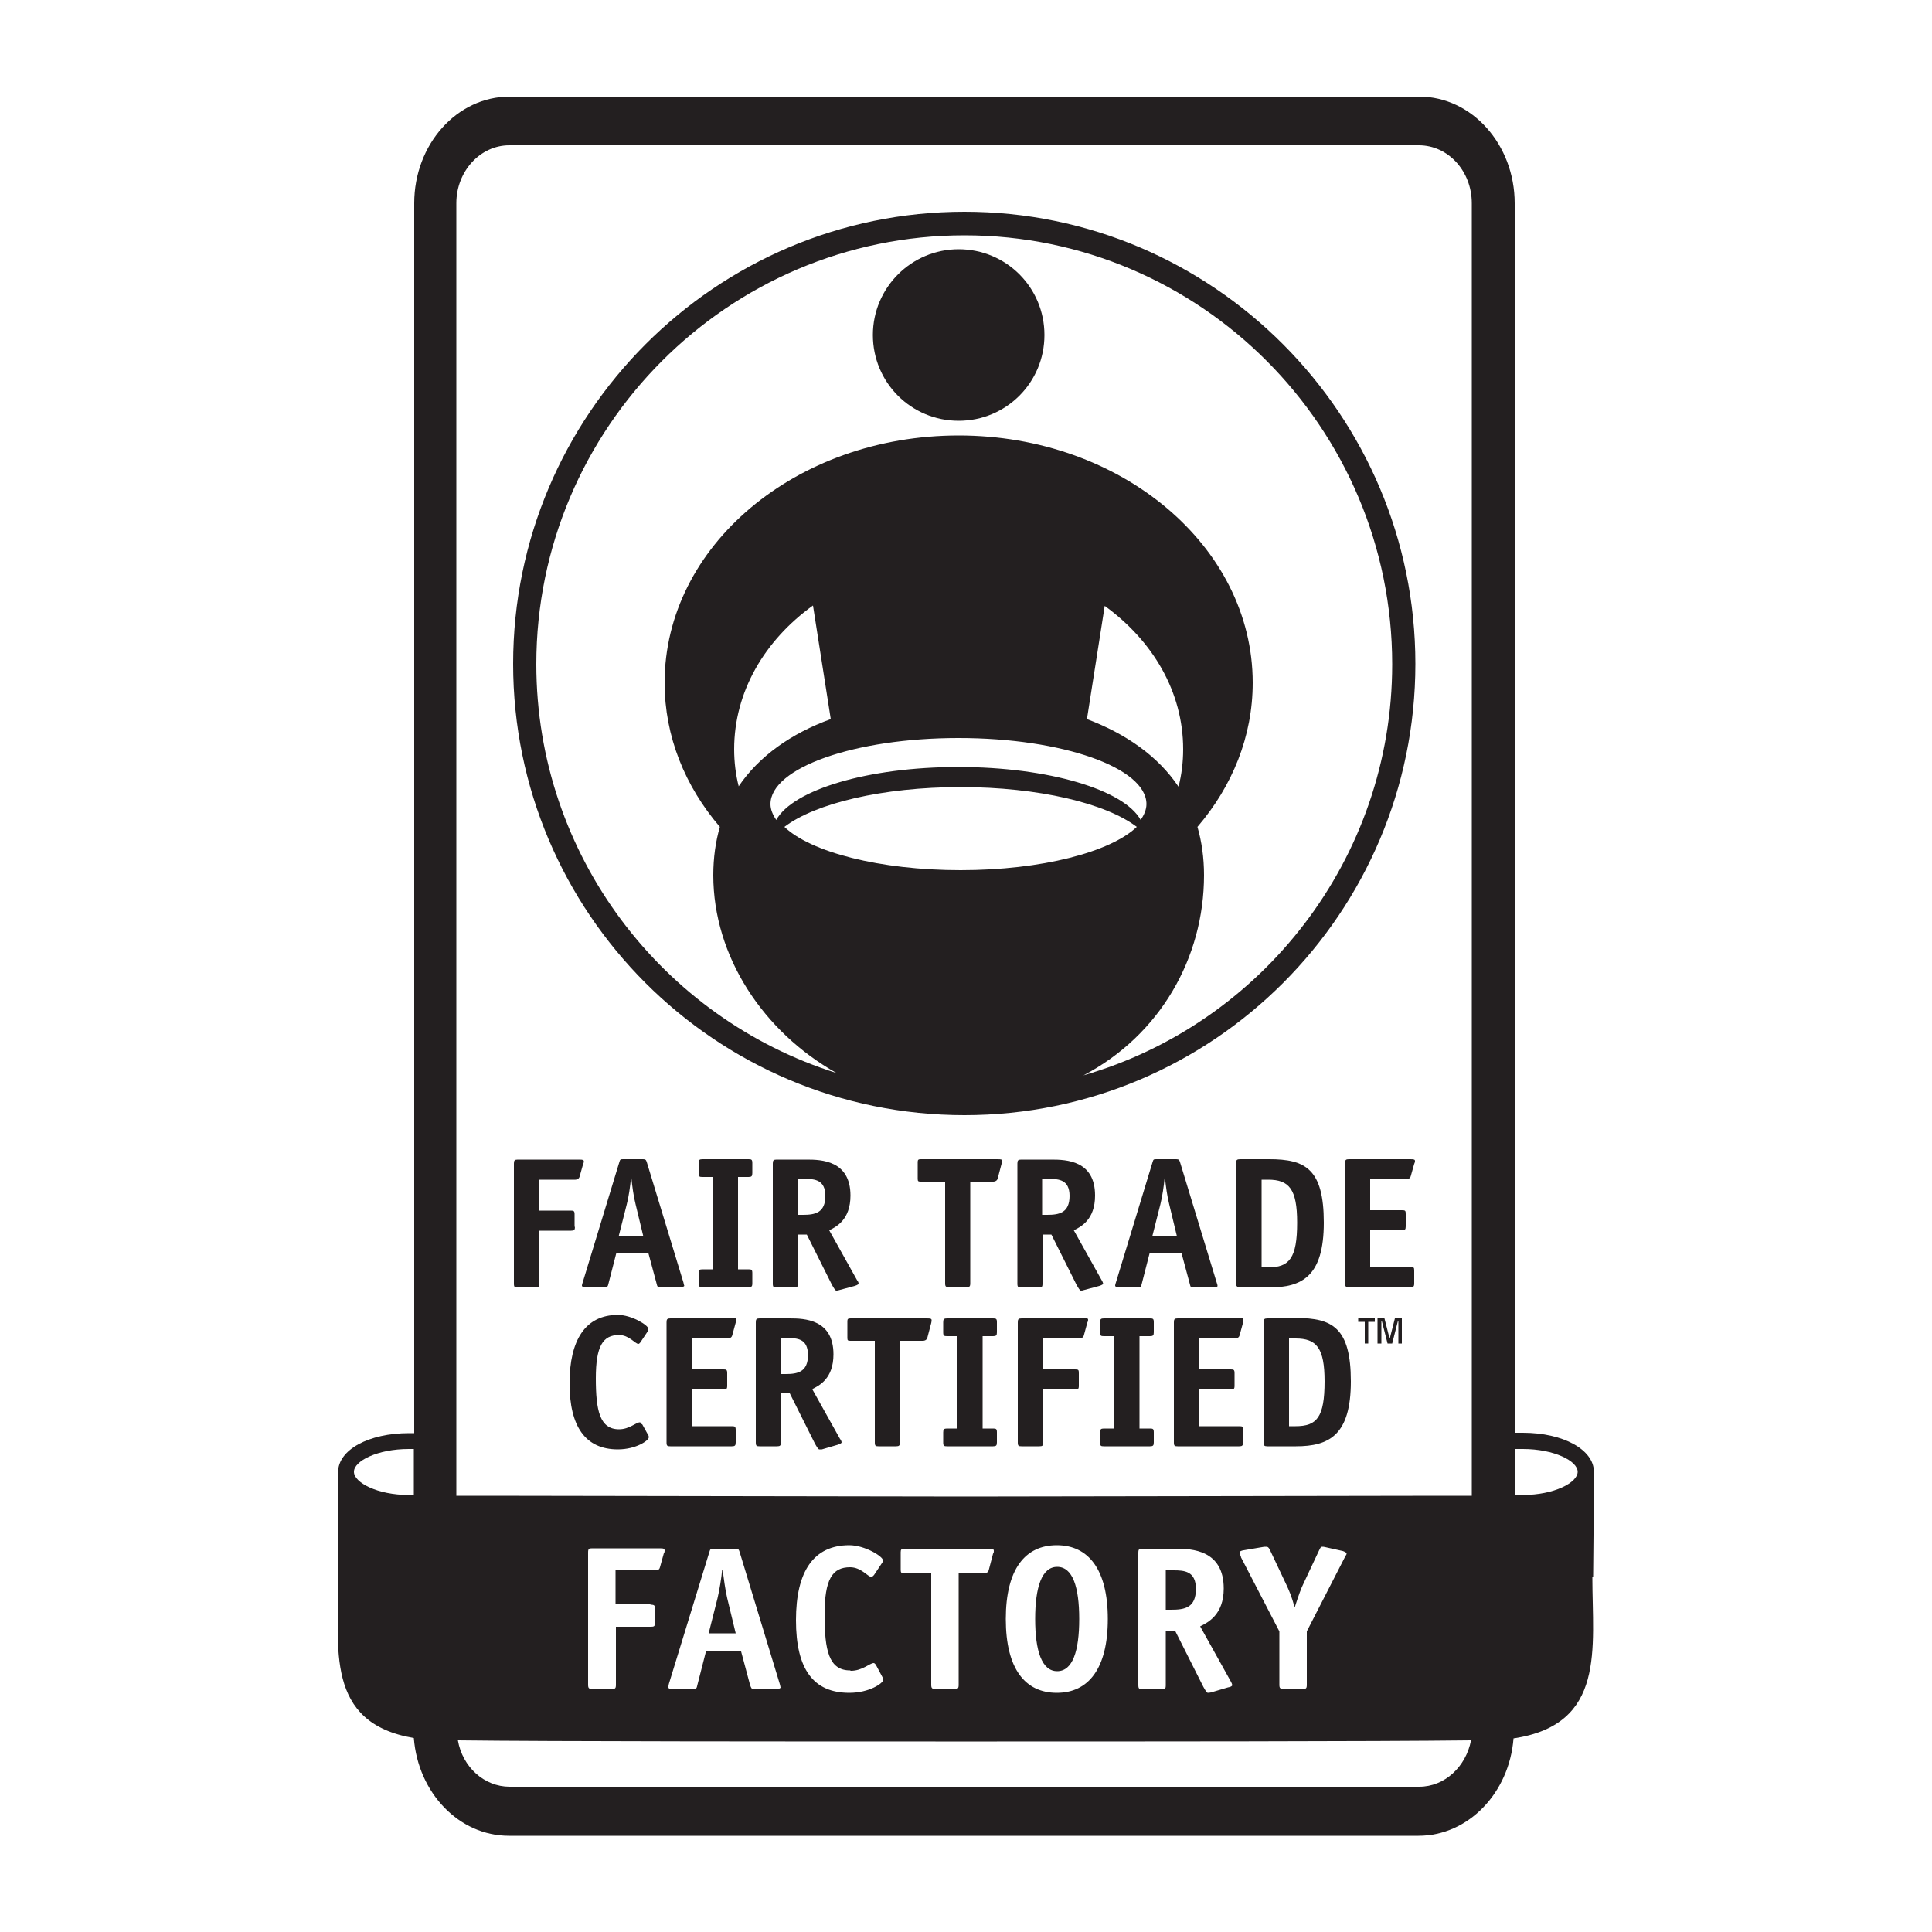
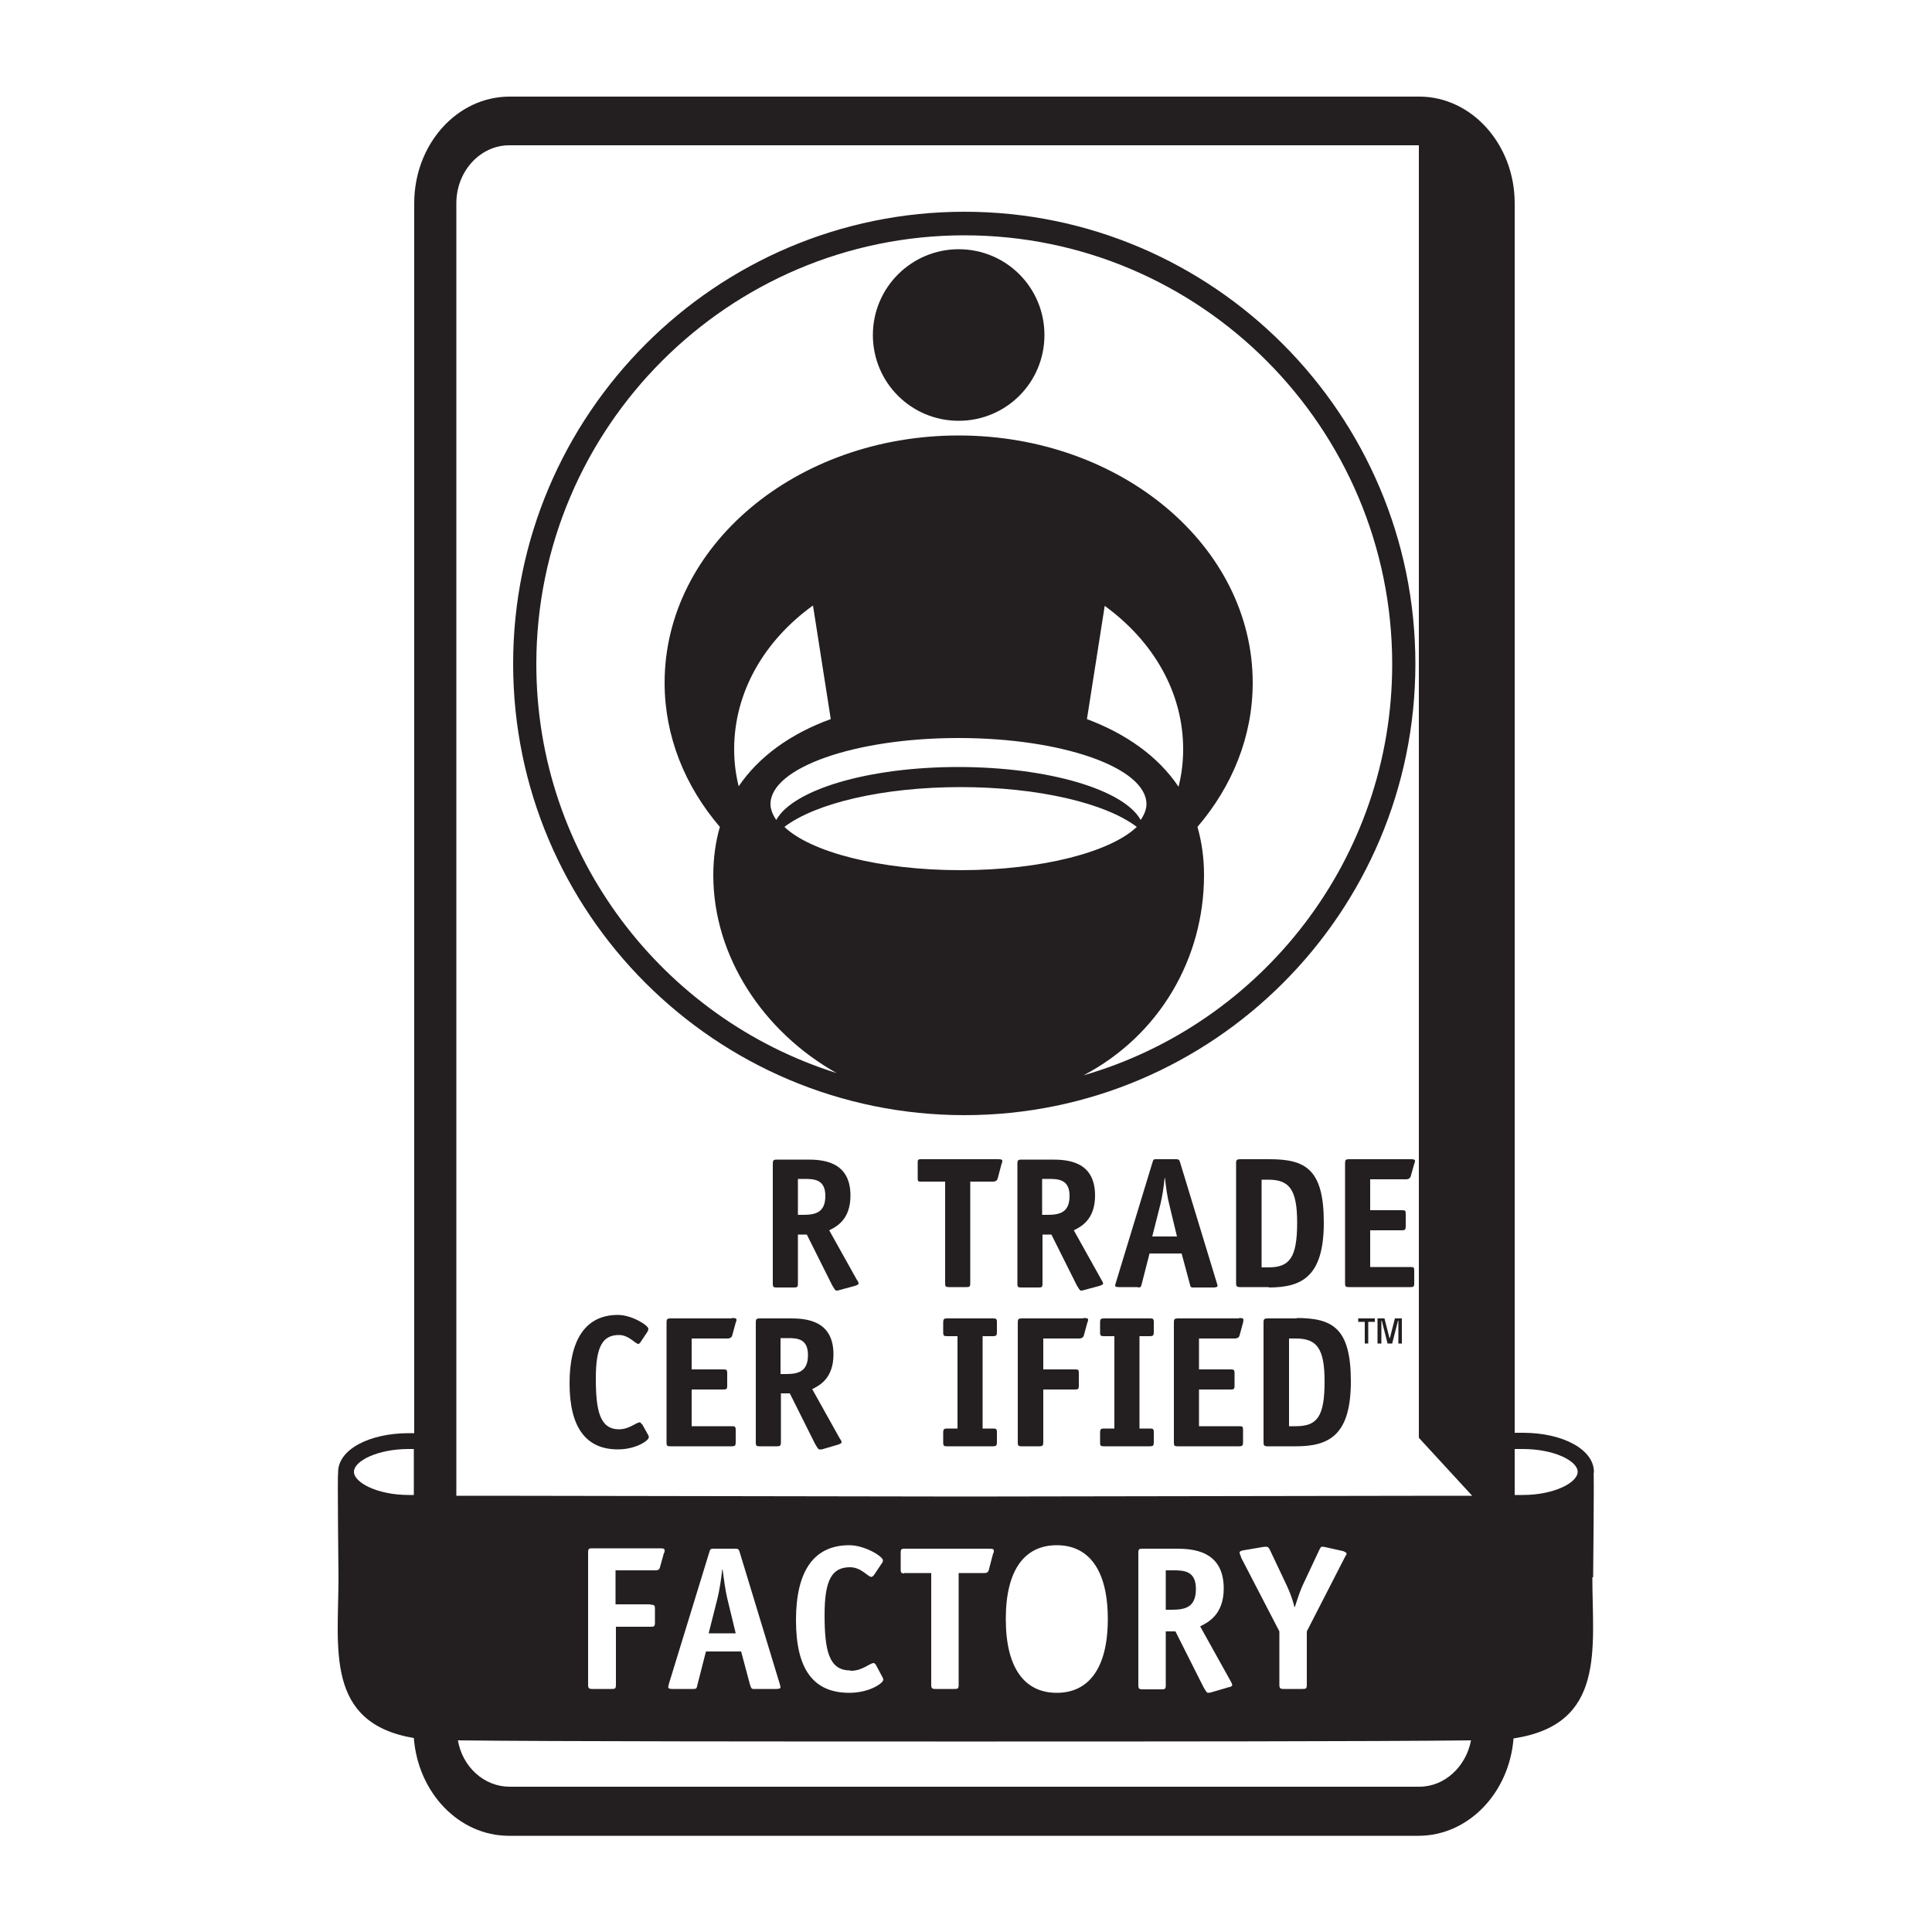
<svg xmlns="http://www.w3.org/2000/svg" id="Layer_1" viewBox="0 0 50 50">
  <defs>
    <style>.cls-1{fill:#231f20;stroke-width:0px;}</style>
  </defs>
-   <path class="cls-1" d="M16.01,32l.21-.83c.05-.19.09-.47.11-.68h.01c.02.2.06.49.11.68l.2.83h-.64ZM17.71,33.28s-.02-.06-.02-.08l-.95-3.12c-.02-.06-.03-.08-.1-.08h-.5c-.08,0-.09,0-.11.07l-.95,3.12s-.02.06-.02.08c0,.03.03.04.1.04h.49c.07,0,.08-.01.1-.1l.2-.78h.83l.21.78c.02.09.03.1.08.1h.54s.1,0,.1-.04" />
  <path class="cls-1" d="M18.82,41.36c-.05-.21-.09-.52-.12-.74h-.01c-.02.22-.07.53-.12.74l-.23.91h.7l-.22-.91Z" />
  <path class="cls-1" d="M18.94,34.12h-1.59c-.08,0-.1.02-.1.1v3.11c0,.09.02.1.1.1h1.59c.08,0,.1-.02.1-.1v-.32c0-.09-.02-.1-.1-.1h-1.04v-.95h.82c.08,0,.1-.01.1-.1v-.32c0-.09-.02-.1-.1-.1h-.82v-.8h.94s.09,0,.11-.08l.09-.33s.02-.04.02-.07c0-.04-.02-.05-.12-.05" />
  <path class="cls-1" d="M30.37,40.64h-.2v1.02h.14c.35,0,.64-.05.64-.54,0-.46-.3-.48-.58-.48" />
-   <path class="cls-1" d="M27.93,41.9c0-.83-.17-1.35-.57-1.35s-.57.53-.57,1.35.17,1.35.57,1.35.57-.52.57-1.35" />
  <path class="cls-1" d="M16.61,36.86s-.03-.05-.05-.05c-.1,0-.27.18-.54.18-.5,0-.6-.49-.6-1.32s.18-1.12.6-1.12c.26,0,.42.23.5.23.02,0,.04-.02.06-.05l.18-.27s.02-.05.02-.07c0-.09-.43-.36-.79-.36-.84,0-1.25.65-1.25,1.77s.41,1.71,1.25,1.71c.47,0,.8-.23.8-.31,0-.03,0-.04-.02-.07l-.15-.27Z" />
-   <path class="cls-1" d="M14.87,31.75v-.32c0-.09-.02-.1-.1-.1h-.82v-.8h.94s.09,0,.11-.08l.09-.32s.02-.04.02-.07c0-.04-.02-.05-.12-.05h-1.59c-.08,0-.1.02-.1.1v3.11c0,.09.02.1.1.1h.46c.08,0,.1-.01.1-.1v-1.37h.82c.08,0,.1-.02.1-.1" />
-   <path class="cls-1" d="M19.37,30h-1.19c-.08,0-.1.02-.1.1v.26c0,.09.02.1.1.1h.27v2.39h-.27c-.08,0-.1.02-.1.1v.26c0,.09.02.1.1.1h1.19c.08,0,.1-.01.1-.1v-.26c0-.09-.02-.1-.1-.1h-.27v-2.39h.27c.08,0,.1-.02.1-.1v-.26c0-.09-.02-.1-.1-.1" />
  <polygon class="cls-1" points="35.15 34.12 35.15 34.21 35.32 34.21 35.32 34.77 35.41 34.77 35.41 34.21 35.58 34.21 35.58 34.12 35.15 34.12" />
  <path class="cls-1" d="M32.07,34.12h-1.59c-.08,0-.1.02-.1.1v3.11c0,.09.02.1.1.1h1.59c.08,0,.1-.02.1-.1v-.32c0-.09-.01-.1-.1-.1h-1.04v-.95h.82c.08,0,.1-.01.1-.1v-.32c0-.09-.02-.1-.1-.1h-.82v-.8h.94s.09,0,.11-.08l.09-.33s.01-.04.01-.07c0-.04-.02-.05-.12-.05" />
  <path class="cls-1" d="M36.5,30h-1.59c-.08,0-.1.02-.1.1v3.11c0,.09.02.1.1.1h1.59c.08,0,.1-.01.1-.1v-.32c0-.09-.01-.1-.1-.1h-1.04v-.95h.82c.08,0,.1-.02.1-.1v-.32c0-.09-.01-.1-.1-.1h-.82v-.8h.94s.09,0,.11-.08l.09-.32s.02-.04.02-.07c0-.04-.02-.05-.12-.05" />
  <path class="cls-1" d="M33.53,36.91h-.17v-2.27h.17c.54,0,.75.24.75,1.11,0,.93-.2,1.16-.75,1.16M33.56,34.12h-.75c-.09,0-.11.02-.11.1v3.11c0,.08.02.1.1.1h.74c.86,0,1.42-.29,1.42-1.68s-.48-1.64-1.41-1.64" />
  <path class="cls-1" d="M32.65,30.53h.17c.54,0,.75.24.75,1.11,0,.92-.2,1.16-.75,1.16h-.17v-2.27ZM32.84,33.32c.86,0,1.42-.29,1.42-1.68s-.48-1.64-1.41-1.64h-.75c-.09,0-.11.02-.11.1v3.11c0,.08.02.1.1.1h.74Z" />
  <polygon class="cls-1" points="36.1 34.12 35.97 34.63 35.96 34.63 35.83 34.12 35.65 34.12 35.65 34.77 35.75 34.77 35.75 34.18 35.76 34.18 35.91 34.77 36.03 34.77 36.18 34.18 36.19 34.18 36.19 34.77 36.28 34.77 36.28 34.12 36.1 34.12" />
  <path class="cls-1" d="M24.81,6.45c-1.22,0-2.22.99-2.22,2.22s.99,2.22,2.22,2.22,2.22-.99,2.22-2.22-.99-2.22-2.22-2.22" />
  <path class="cls-1" d="M28.04,27.83c1.98-1.04,3.12-3.04,3.12-5.18,0-.45-.06-.87-.17-1.25.9-1.05,1.43-2.34,1.43-3.73,0-3.53-3.4-6.4-7.61-6.4s-7.61,2.86-7.61,6.4c0,1.39.53,2.68,1.43,3.73-.11.38-.17.8-.17,1.25,0,2.1,1.29,4.05,3.19,5.12-4.49-1.41-7.77-5.62-7.77-10.58,0-6.12,4.97-11.1,11.08-11.1s11.07,4.98,11.07,11.1c0,5.04-3.38,9.31-7.99,10.64M28.13,18.61l.46-2.93c1.24.9,2.03,2.22,2.03,3.71,0,.33-.04.66-.12.97-.53-.79-1.36-1.37-2.37-1.75M19.12,20.36c-.08-.31-.12-.64-.12-.97,0-1.49.79-2.82,2.04-3.72l.46,2.94c-1.02.37-1.86.96-2.39,1.75M24.81,19.1c2.69,0,4.86.77,4.86,1.71,0,.14-.06.28-.15.41-.43-.78-2.38-1.37-4.72-1.37s-4.28.59-4.71,1.37c-.09-.13-.15-.27-.15-.41,0-.94,2.18-1.71,4.86-1.71M24.86,22.52c-2.1,0-3.88-.47-4.56-1.12.8-.61,2.54-1.03,4.56-1.03s3.76.42,4.56,1.03c-.68.65-2.46,1.12-4.56,1.12M24.96,5.48c-6.44,0-11.68,5.25-11.68,11.7s5.24,11.68,11.68,11.68,11.67-5.24,11.67-11.68-5.23-11.7-11.67-11.7" />
  <path class="cls-1" d="M28.03,34.12h-1.59c-.08,0-.1.02-.1.1v3.11c0,.09.02.1.1.1h.46c.08,0,.1-.02.1-.1v-1.37h.82c.08,0,.1-.01.1-.1v-.32c0-.09-.01-.1-.1-.1h-.82v-.8h.94s.09,0,.11-.08l.09-.33s.02-.04.02-.07c0-.04-.02-.05-.12-.05" />
  <path class="cls-1" d="M25.7,34.12h-1.19c-.08,0-.1.02-.1.1v.26c0,.09.02.1.1.1h.27v2.39h-.27c-.08,0-.1.02-.1.1v.26c0,.09.02.1.1.1h1.19c.08,0,.1-.02.1-.1v-.26c0-.09-.02-.1-.1-.1h-.27v-2.39h.27c.08,0,.1-.02.1-.1v-.26c0-.09-.02-.1-.1-.1" />
-   <path class="cls-1" d="M24,34.12h-1.99c-.07,0-.08.02-.08.08v.42c0,.07.01.08.08.08h.63v2.63c0,.09.02.1.1.1h.45c.08,0,.1-.02.1-.1v-2.63h.6s.09,0,.11-.08l.1-.38s.01-.04.01-.07c0-.04-.02-.05-.12-.05" />
  <path class="cls-1" d="M20.78,31.44h-.13v-.93h.18c.25,0,.53.02.53.44,0,.44-.27.49-.58.49M22.01,30.94c0-.91-.76-.93-1.13-.93h-.78c-.08,0-.1.02-.1.1v3.11c0,.09.02.1.1.1h.45c.08,0,.1-.01.1-.1v-1.27h.23l.65,1.3c.05.09.09.15.11.15.02,0,.05,0,.07-.01l.41-.11s.1-.03.1-.06-.02-.07-.04-.09l-.72-1.29c.18-.09.55-.27.55-.9" />
  <path class="cls-1" d="M25.82,30h-1.99c-.07,0-.08.02-.08.08v.42c0,.07.01.08.08.08h.63v2.63c0,.09.02.1.1.1h.45c.08,0,.1-.01.1-.1v-2.63h.6s.09,0,.11-.08l.1-.38s.02-.04.02-.07c0-.04-.02-.05-.12-.05" />
  <path class="cls-1" d="M29.76,34.12h-1.19c-.08,0-.1.02-.1.1v.26c0,.09.02.1.1.1h.27v2.39h-.27c-.08,0-.1.02-.1.1v.26c0,.09.02.1.1.1h1.19c.08,0,.1-.02.1-.1v-.26c0-.09-.02-.1-.1-.1h-.27v-2.39h.27c.08,0,.1-.02.1-.1v-.26c0-.09-.02-.1-.1-.1" />
  <path class="cls-1" d="M20.33,35.56h-.13v-.93h.18c.25,0,.53.01.53.44,0,.44-.27.49-.58.49M21.02,35.95c.18-.09.55-.27.55-.9,0-.91-.76-.93-1.13-.93h-.78c-.08,0-.1.02-.1.1v3.11c0,.09.02.1.1.1h.45c.08,0,.1-.02.1-.1v-1.27h.23l.65,1.3c.05.09.09.15.11.15.02,0,.05,0,.07,0l.41-.12s.1-.03.1-.06c0-.03-.02-.07-.04-.09l-.72-1.29Z" />
  <path class="cls-1" d="M30.03,31.17c.05-.2.09-.47.11-.68h.01c.02.2.06.49.11.68l.2.83h-.64l.21-.83ZM29.45,33.32c.07,0,.08-.01.1-.1l.2-.78h.83l.21.78c.02.09.03.1.08.1h.54s.1,0,.1-.04c0-.02-.01-.06-.02-.08l-.95-3.12c-.02-.06-.03-.08-.1-.08h-.5c-.08,0-.09,0-.11.07l-.95,3.12s-.02.06-.02.08c0,.03.03.04.1.04h.49Z" />
  <path class="cls-1" d="M27.1,31.44h-.13v-.93h.18c.25,0,.53.02.53.44,0,.44-.27.49-.58.49M28.55,33.22s-.02-.07-.04-.09l-.72-1.29c.18-.09.55-.27.55-.9,0-.91-.75-.93-1.13-.93h-.78c-.08,0-.1.02-.1.1v3.11c0,.09.02.1.1.1h.45c.08,0,.1-.01.1-.1v-1.27h.23l.65,1.3c.05.09.09.15.11.15.02,0,.05,0,.07-.01l.41-.11s.1-.03.1-.06" />
-   <path class="cls-1" d="M39.41,38.69h-.21v-1.19h.21c.81,0,1.42.31,1.42.59s-.61.6-1.42.6M38.1,38.71c-.23,0-.47,0-.72,0l-12.38.02-12.38-.02c-.28,0-.55,0-.81,0V5.26c0-.83.62-1.5,1.37-1.5h23.54c.76,0,1.37.67,1.37,1.5v33.45ZM32.12,40.29s-.04-.07-.04-.11c0-.03.04-.05.11-.06l.53-.09s.05,0,.06,0c.02,0,.05.01.08.07l.43.91c.06.13.14.3.21.58h.01c.1-.31.16-.48.23-.62l.39-.83c.05-.11.06-.11.09-.11.02,0,.05,0,.08.01l.45.1s.1.03.1.07c0,.02-.02.04-.04.08l-.99,1.93v1.38c0,.1-.02.11-.11.11h-.49c-.09,0-.11-.02-.11-.11v-1.38l-1-1.93ZM31.85,43.51s.04.07.04.1-.05.05-.11.06l-.44.13s-.05.01-.08.01c-.03,0-.07-.07-.12-.16l-.72-1.43h-.25v1.39c0,.1-.02.11-.11.11h-.49c-.09,0-.11-.02-.11-.11v-3.42c0-.1.02-.11.11-.11h.86c.41,0,1.24.03,1.24,1.03,0,.68-.41.88-.61.98l.79,1.42ZM26.03,41.9c0-1.29.5-1.91,1.32-1.91s1.32.63,1.32,1.91-.5,1.91-1.32,1.91-1.32-.62-1.32-1.91M23.4,40.72c-.07,0-.09-.02-.09-.09v-.46c0-.07.02-.09.09-.09h2.19c.11,0,.13.01.13.06,0,.03,0,.04-.02.07l-.11.42c-.02.08-.08.08-.12.08h-.66v2.89c0,.1-.02.11-.11.11h-.49c-.09,0-.11-.02-.11-.11v-2.89h-.7ZM22.02,43.24c.3,0,.49-.2.59-.2.02,0,.04.02.06.05l.16.3s.03.05.03.08c0,.09-.36.34-.88.34-.93,0-1.38-.61-1.38-1.88s.46-1.94,1.38-1.94c.4,0,.87.29.87.39,0,.02,0,.04-.03.08l-.2.3s-.04.05-.07.05c-.09,0-.26-.25-.55-.25-.46,0-.66.31-.66,1.23s.11,1.44.66,1.44M17.29,43.67s.02-.07.02-.09l1.05-3.42c.02-.07.03-.08.12-.08h.55c.08,0,.09.02.11.08l1.04,3.42s.02.07.02.09c0,.03-.05.04-.11.04h-.59c-.05,0-.06-.02-.09-.11l-.23-.86h-.91l-.22.86c-.02.1-.03.11-.11.11h-.54c-.07,0-.1-.01-.11-.05M16.84,41.53c.1,0,.11.02.11.11v.35c0,.1-.02.11-.11.11h-.9v1.5c0,.1-.02.11-.11.11h-.5c-.09,0-.11-.02-.11-.11v-3.42c0-.1.02-.11.11-.11h1.74c.11,0,.13.01.13.06,0,.03,0,.04-.02.07l-.1.36c-.02.08-.08.08-.12.08h-1.03v.88h.9ZM36.72,46.24H13.19c-.66,0-1.22-.51-1.34-1.2,2.26.03,9.2.03,12.36.03h1.59c3.12,0,9.93,0,12.27-.03-.13.68-.68,1.2-1.34,1.2M10.71,38.69h-.13c-.81,0-1.42-.32-1.42-.6s.61-.59,1.42-.59h.13v1.19ZM41.23,40.82s.03-2.78.01-2.68c0,0,0,.02,0,.02,0-.02.01-.04.01-.07,0-.57-.79-1.01-1.84-1.01h-.05s-.1,0-.16,0V5.26c0-1.52-1.11-2.76-2.47-2.76H13.19c-1.37,0-2.47,1.24-2.47,2.76v31.83h-.13c-1.05,0-1.84.43-1.84,1.01,0,.02,0,.03,0,.05,0,0,0,0,0,0-.02-.1.01,2.68.01,2.68,0,1.82-.36,3.76,1.95,4.15.11,1.42,1.17,2.53,2.46,2.53h23.54c1.29,0,2.35-1.11,2.46-2.52,2.4-.36,2.04-2.33,2.04-4.17" />
+   <path class="cls-1" d="M39.41,38.69h-.21v-1.19h.21c.81,0,1.42.31,1.42.59s-.61.6-1.42.6M38.1,38.71c-.23,0-.47,0-.72,0l-12.38.02-12.38-.02c-.28,0-.55,0-.81,0V5.26c0-.83.62-1.5,1.37-1.5h23.54v33.45ZM32.12,40.29s-.04-.07-.04-.11c0-.03.04-.05.11-.06l.53-.09s.05,0,.06,0c.02,0,.05.01.08.07l.43.91c.06.13.14.3.21.58h.01c.1-.31.16-.48.23-.62l.39-.83c.05-.11.06-.11.09-.11.02,0,.05,0,.08.01l.45.1s.1.03.1.07c0,.02-.02.04-.04.08l-.99,1.93v1.38c0,.1-.02.11-.11.11h-.49c-.09,0-.11-.02-.11-.11v-1.38l-1-1.93ZM31.85,43.51s.04.07.04.1-.05.05-.11.06l-.44.13s-.05.01-.08.01c-.03,0-.07-.07-.12-.16l-.72-1.43h-.25v1.39c0,.1-.02.11-.11.11h-.49c-.09,0-.11-.02-.11-.11v-3.42c0-.1.02-.11.11-.11h.86c.41,0,1.24.03,1.24,1.03,0,.68-.41.88-.61.98l.79,1.42ZM26.03,41.9c0-1.29.5-1.91,1.32-1.91s1.32.63,1.32,1.91-.5,1.91-1.32,1.91-1.32-.62-1.32-1.91M23.4,40.72c-.07,0-.09-.02-.09-.09v-.46c0-.07.02-.09.09-.09h2.19c.11,0,.13.01.13.06,0,.03,0,.04-.02.07l-.11.42c-.02.08-.08.08-.12.08h-.66v2.89c0,.1-.02.11-.11.11h-.49c-.09,0-.11-.02-.11-.11v-2.89h-.7ZM22.02,43.24c.3,0,.49-.2.59-.2.02,0,.04.02.06.05l.16.3s.03.05.03.08c0,.09-.36.34-.88.34-.93,0-1.38-.61-1.38-1.88s.46-1.94,1.38-1.94c.4,0,.87.29.87.39,0,.02,0,.04-.03.08l-.2.3s-.04.05-.07.05c-.09,0-.26-.25-.55-.25-.46,0-.66.31-.66,1.23s.11,1.44.66,1.44M17.29,43.67s.02-.07.02-.09l1.05-3.42c.02-.07.03-.08.12-.08h.55c.08,0,.09.02.11.08l1.04,3.42s.02.07.02.09c0,.03-.05.04-.11.04h-.59c-.05,0-.06-.02-.09-.11l-.23-.86h-.91l-.22.86c-.02.1-.03.11-.11.11h-.54c-.07,0-.1-.01-.11-.05M16.84,41.53c.1,0,.11.02.11.11v.35c0,.1-.02.11-.11.11h-.9v1.5c0,.1-.02.11-.11.11h-.5c-.09,0-.11-.02-.11-.11v-3.42c0-.1.02-.11.11-.11h1.74c.11,0,.13.01.13.06,0,.03,0,.04-.02.07l-.1.36c-.02.08-.08.08-.12.08h-1.03v.88h.9ZM36.72,46.24H13.19c-.66,0-1.22-.51-1.34-1.2,2.26.03,9.2.03,12.36.03h1.59c3.12,0,9.93,0,12.27-.03-.13.68-.68,1.2-1.34,1.2M10.71,38.69h-.13c-.81,0-1.42-.32-1.42-.6s.61-.59,1.42-.59h.13v1.19ZM41.23,40.82s.03-2.78.01-2.68c0,0,0,.02,0,.02,0-.02.01-.04.01-.07,0-.57-.79-1.01-1.84-1.01h-.05s-.1,0-.16,0V5.26c0-1.52-1.11-2.76-2.47-2.76H13.19c-1.37,0-2.47,1.24-2.47,2.76v31.83h-.13c-1.05,0-1.84.43-1.84,1.01,0,.02,0,.03,0,.05,0,0,0,0,0,0-.02-.1.01,2.68.01,2.68,0,1.82-.36,3.76,1.95,4.15.11,1.42,1.17,2.53,2.46,2.53h23.54c1.29,0,2.35-1.11,2.46-2.52,2.4-.36,2.04-2.33,2.04-4.17" />
</svg>